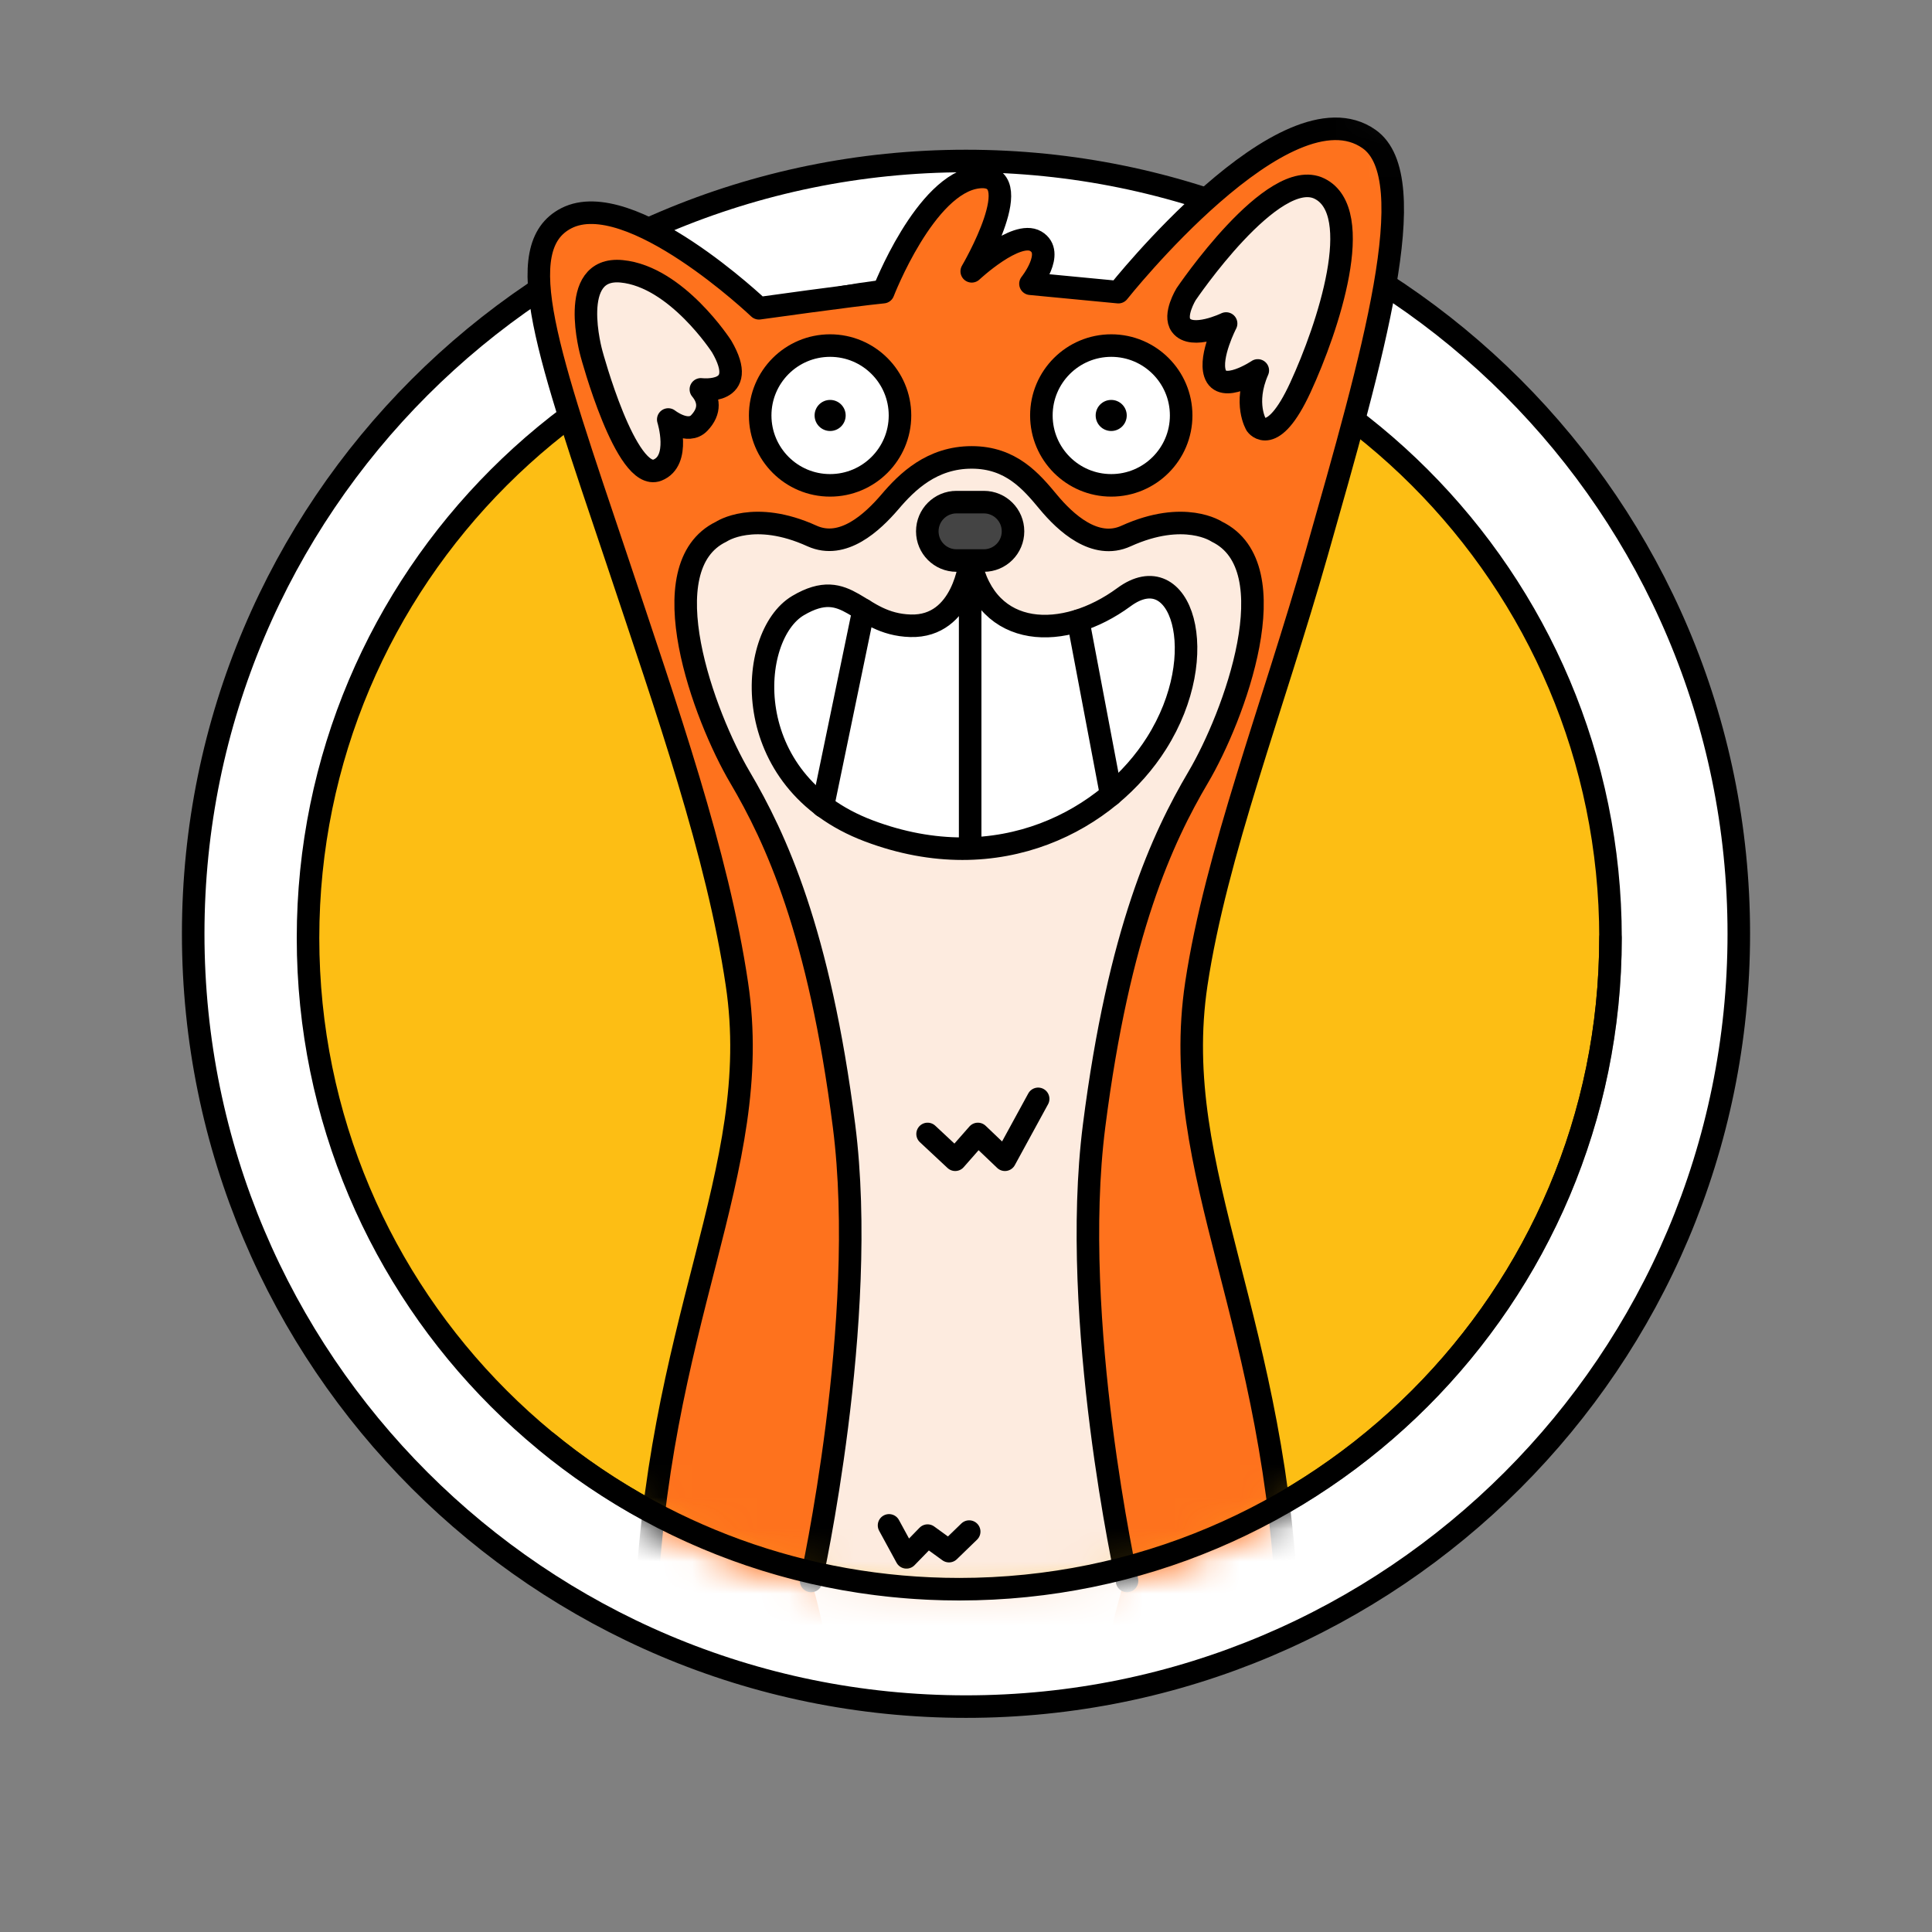
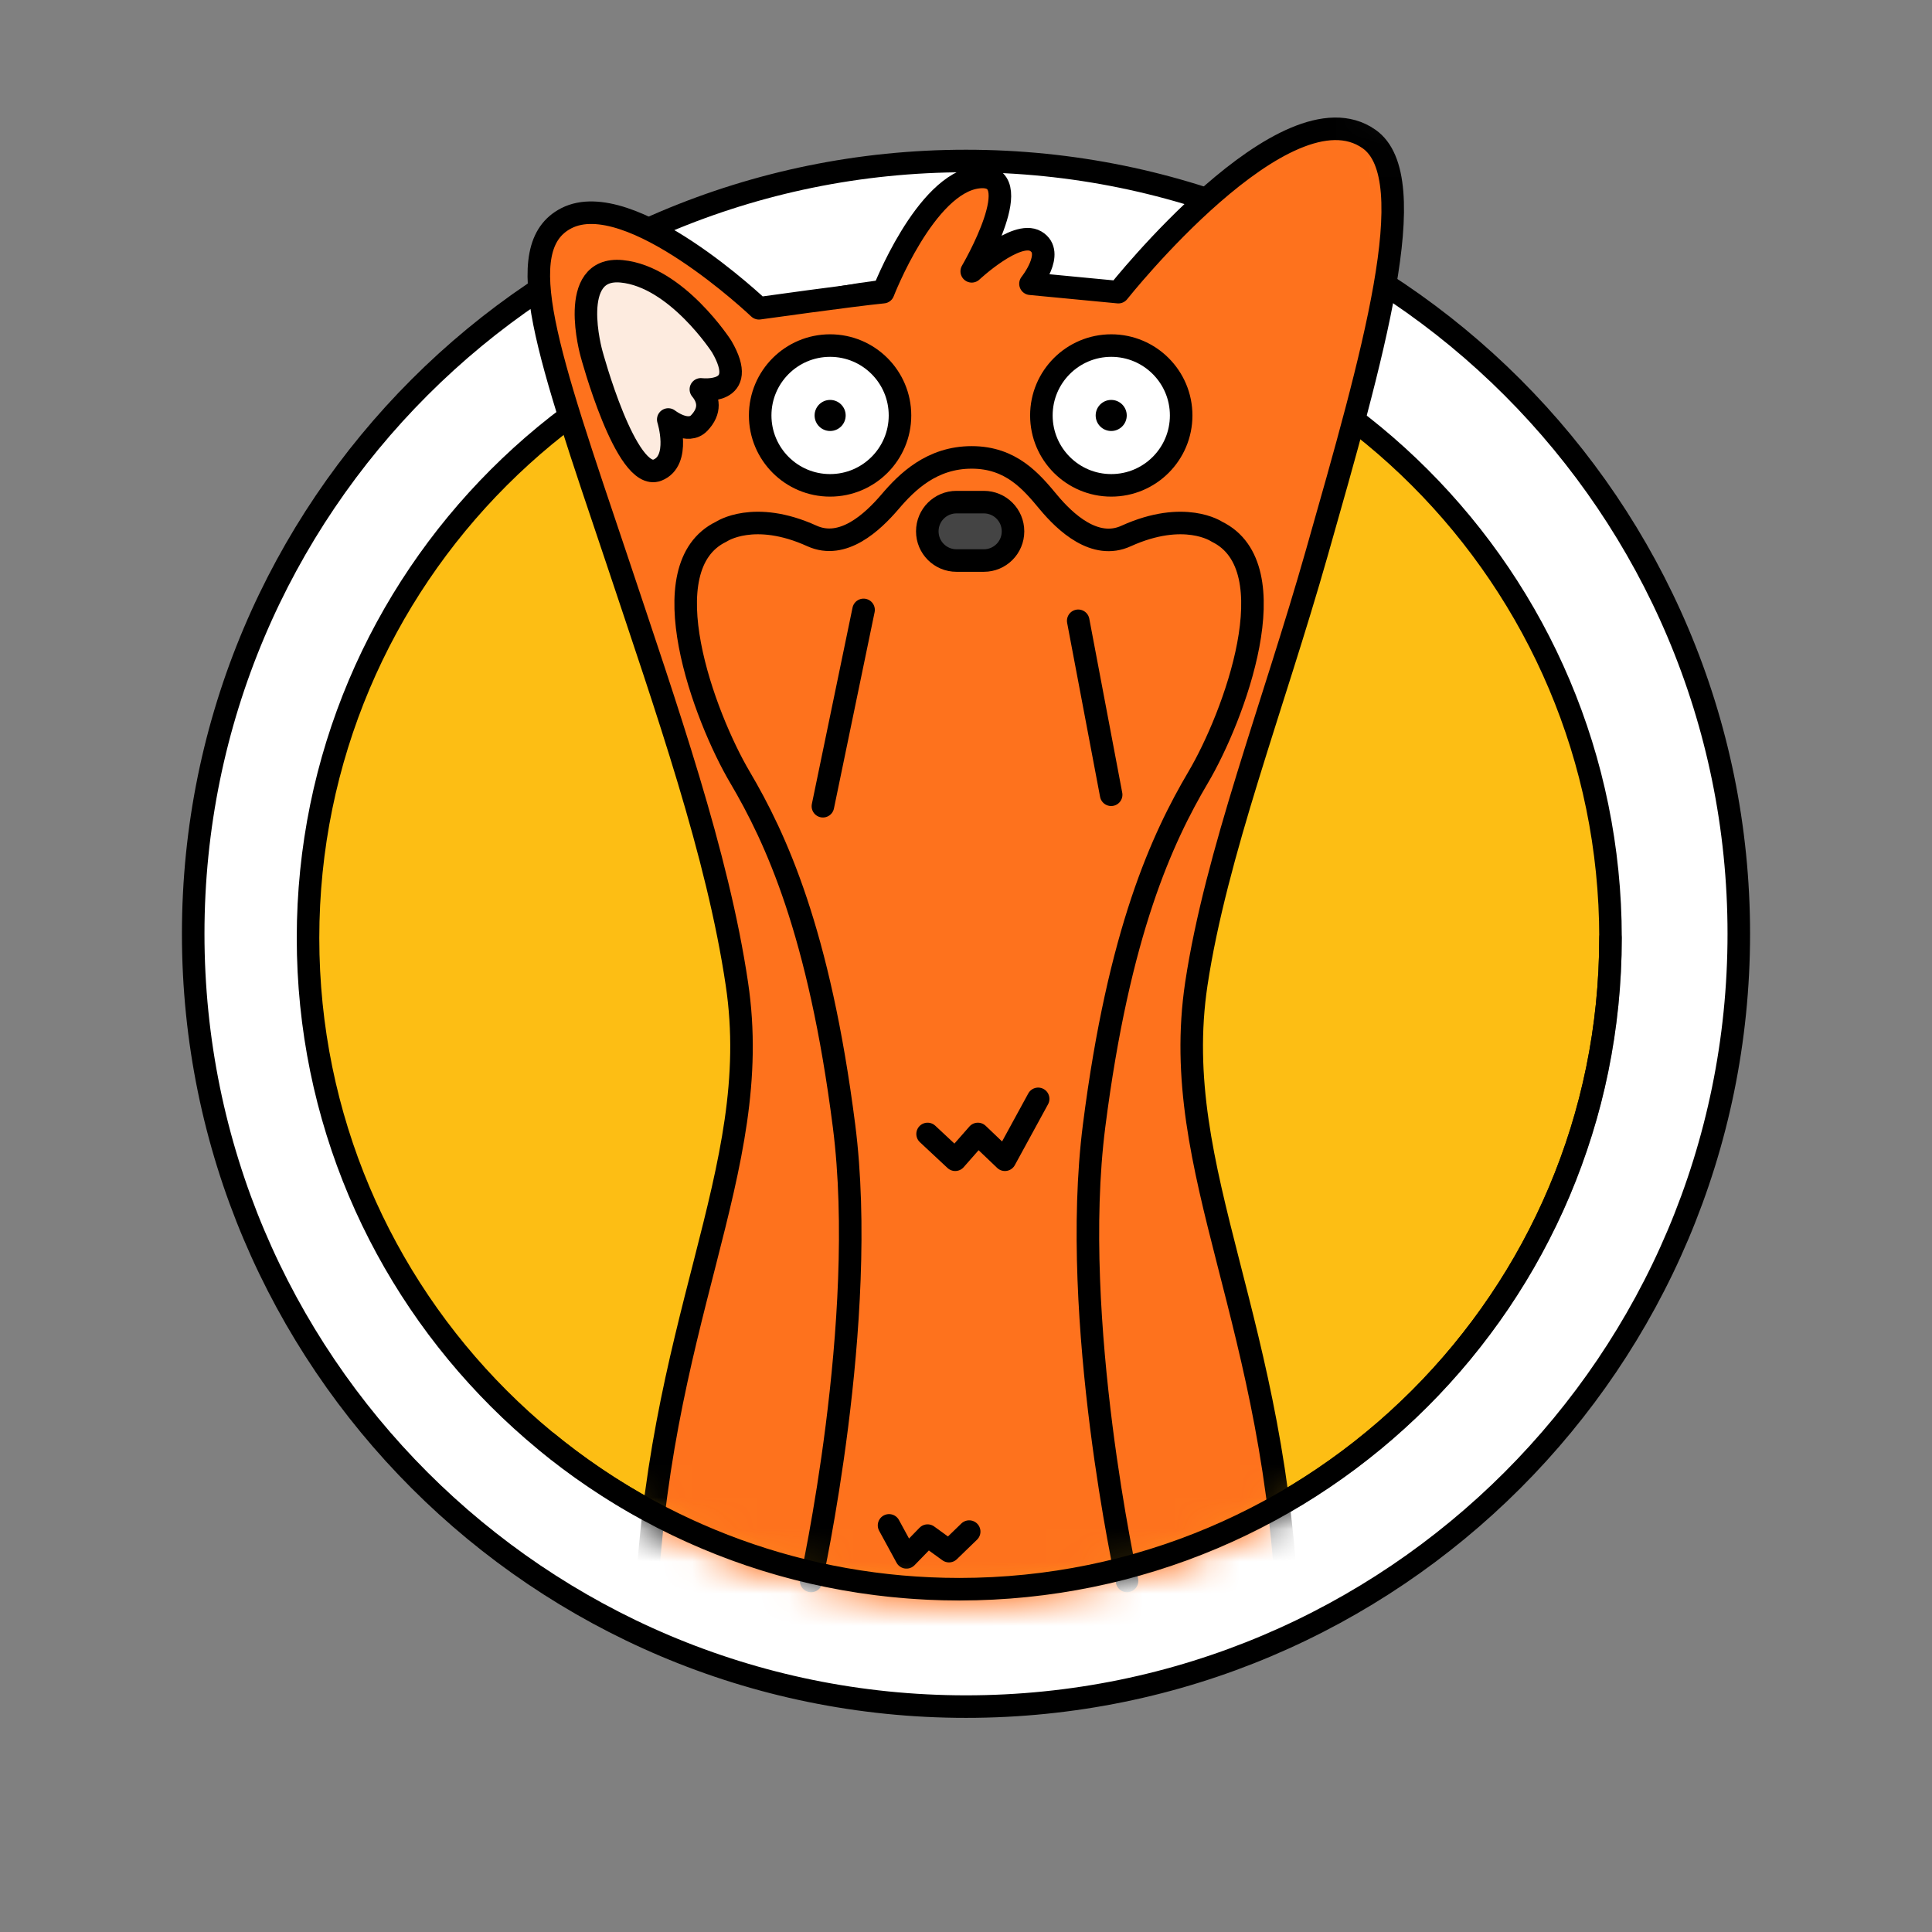
<svg xmlns="http://www.w3.org/2000/svg" width="60" height="60" viewBox="0 0 60 60" fill="none">
  <rect x="0" y="0" width="60" height="60" fill="#808080" stroke="none" />
  <path d="M30 53C43.255 53 54 42.255 54 29C54 15.745 43.255 5 30 5C16.745 5 6 15.745 6 29C6 42.255 16.745 53 30 53Z" fill="white" stroke="black" stroke-width="0.7" stroke-miterlimit="10" stroke-linecap="round" stroke-linejoin="round" />
  <path d="M29.791 49.355C40.961 49.355 50.016 40.3 50.016 29.13C50.016 17.961 40.961 8.906 29.791 8.906C18.621 8.906 9.566 17.961 9.566 29.13C9.566 40.3 18.621 49.355 29.791 49.355Z" fill="#FDBE14" stroke="black" stroke-width="0.7" stroke-miterlimit="10" stroke-linecap="round" stroke-linejoin="round" />
  <mask id="mask0" mask-type="alpha" maskUnits="userSpaceOnUse" x="9" y="-1" width="42" height="51">
    <path d="M29.791 49.355C40.961 49.355 50.016 40.3 50.016 29.13C50.016 17.96 52.5 0 29.791 3.02017e-09C12 3.63413e-10 9.566 17.96 9.566 29.13C9.566 40.3 18.621 49.355 29.791 49.355Z" fill="#01E35C" stroke="black" stroke-width="0.7" stroke-miterlimit="10" stroke-linecap="round" stroke-linejoin="round" />
  </mask>
  <g mask="url(#mask0)">
    <path d="M38.591 76.717C38.591 76.717 42.459 66.733 44.311 60.723C46.221 54.501 46.993 51.163 45.372 49.909C43.751 48.655 40.886 49.108 38.04 53.941C35.744 57.829 32.618 66.502 31.934 71.036" fill="#FE721D" />
    <path d="M38.591 76.717C38.591 76.717 42.459 66.733 44.311 60.723C46.221 54.501 46.993 51.163 45.372 49.909C43.751 48.655 40.886 49.108 38.04 53.941C35.744 57.829 32.618 66.502 31.934 71.036" stroke="black" stroke-width="0.7" stroke-miterlimit="10" stroke-linecap="round" stroke-linejoin="round" />
    <path d="M21.206 76.487C21.206 76.487 17.395 66.733 15.543 60.723C13.633 54.501 12.861 51.163 14.482 49.909C16.102 48.655 18.968 49.108 21.814 53.941C24.11 57.829 27.235 66.502 27.92 71.036" fill="#FE721D" />
    <path d="M21.206 76.487C21.206 76.487 17.395 66.733 15.543 60.723C13.633 54.501 12.861 51.163 14.482 49.909C16.102 48.655 18.968 49.108 21.814 53.941C24.11 57.829 27.235 66.502 27.92 71.036" stroke="black" stroke-width="0.7" stroke-miterlimit="10" stroke-linecap="round" stroke-linejoin="round" />
    <path d="M22.827 75.483C22.827 75.483 19.75 60.029 20.039 50.526C20.329 41.024 23.763 36.422 22.885 30.557C22.287 26.524 20.724 22.077 19.152 17.36C17.01 10.992 15.823 7.683 17.589 6.777C19.567 5.764 23.57 9.574 23.57 9.574C23.57 9.574 26.455 9.169 27.429 9.073C27.429 9.073 28.731 5.696 30.371 5.503C32.011 5.31 30.178 8.426 30.178 8.426C30.178 8.426 31.558 7.134 32.166 7.491C32.773 7.847 32.002 8.812 32.002 8.812L34.732 9.073C34.732 9.073 39.941 2.503 42.517 4.317C44.234 5.523 42.633 11.06 40.896 17.167C39.536 21.952 37.761 26.524 37.153 30.557C36.275 36.422 39.71 41.024 39.999 50.526C40.289 60.029 37.23 75.483 37.23 75.483" fill="#FE721D" />
-     <path d="M25.19 49.099C25.19 49.099 26.984 41.005 26.212 34.965C25.441 28.926 24.09 26.023 22.981 24.141C21.871 22.26 20.135 17.601 22.402 16.511C22.402 16.511 23.415 15.825 25.219 16.646C26.184 17.08 27.1 16.211 27.631 15.594C28.171 14.957 28.943 14.205 30.177 14.205C31.403 14.205 32.03 14.957 32.56 15.594C33.081 16.221 34.007 17.089 34.972 16.646C36.786 15.825 37.789 16.511 37.789 16.511C40.056 17.61 38.32 22.26 37.21 24.141C36.101 26.023 34.75 28.917 33.978 34.965C33.361 39.818 34.528 46.716 34.962 48.954C34.962 48.954 33.554 53.218 33.197 60.058C32.821 67.254 33.4 76.583 33.4 76.583C33.4 76.583 31.576 75.84 30.669 75.995C29.763 76.149 28.933 78.02 26.695 75.271C26.695 75.271 27.274 63.724 26.733 58.639C25.942 51.134 25.19 49.099 25.19 49.099Z" fill="#FDEBDF" />
    <path d="M25.19 49.098C25.19 49.098 26.984 41.005 26.212 34.965C25.441 28.926 24.09 26.023 22.981 24.141C21.871 22.26 20.135 17.601 22.402 16.511C22.402 16.511 23.415 15.825 25.219 16.646C26.184 17.08 27.1 16.211 27.631 15.594C28.171 14.957 28.943 14.205 30.177 14.205C31.403 14.205 32.03 14.957 32.56 15.594C33.081 16.221 34.007 17.089 34.972 16.646C36.786 15.825 37.789 16.511 37.789 16.511C40.056 17.61 38.32 22.26 37.21 24.141C36.101 26.023 34.75 28.917 33.978 34.965C33.207 41.014 35.001 49.098 35.001 49.098" stroke="black" stroke-width="0.7" stroke-miterlimit="10" stroke-linecap="round" stroke-linejoin="round" />
    <path d="M28.807 35.216L29.665 36.017L30.369 35.216L31.209 36.017L32.241 34.126" stroke="black" stroke-width="0.7" stroke-miterlimit="10" stroke-linecap="round" stroke-linejoin="round" />
    <path d="M27.61 47.372L28.151 48.365L28.807 47.69L29.472 48.172L30.099 47.565" stroke="black" stroke-width="0.7" stroke-miterlimit="10" stroke-linecap="round" stroke-linejoin="round" />
-     <path d="M30.129 17.408C30.129 17.408 29.936 19.482 28.277 19.434C26.617 19.386 26.367 17.871 24.784 18.807C23.202 19.743 22.894 24.257 26.974 25.801C31.055 27.345 34.441 25.425 35.917 23.081C37.673 20.302 36.67 17.244 34.904 18.546C33.052 19.907 30.64 19.868 30.129 17.408Z" fill="white" stroke="black" stroke-width="0.7" stroke-miterlimit="10" stroke-linecap="round" stroke-linejoin="round" />
-     <path d="M30.129 17.408V26.109" stroke="black" stroke-width="0.7" stroke-miterlimit="10" stroke-linecap="round" stroke-linejoin="round" />
    <path d="M33.485 19.279L34.508 24.682" stroke="black" stroke-width="0.7" stroke-miterlimit="10" stroke-linecap="round" stroke-linejoin="round" />
    <path d="M26.819 18.941L25.556 25.038" stroke="black" stroke-width="0.7" stroke-miterlimit="10" stroke-linecap="round" stroke-linejoin="round" />
    <path d="M30.554 17.408H29.705C29.203 17.408 28.798 17.003 28.798 16.501C28.798 15.999 29.203 15.594 29.705 15.594H30.554C31.055 15.594 31.46 15.999 31.46 16.501C31.46 17.003 31.055 17.408 30.554 17.408Z" fill="#444444" stroke="black" stroke-width="0.7" stroke-miterlimit="10" stroke-linecap="round" stroke-linejoin="round" />
    <path d="M22.827 75.483C22.827 75.483 19.75 60.029 20.039 50.526C20.329 41.024 23.763 36.422 22.885 30.557C22.287 26.524 20.724 22.077 19.152 17.36C17.01 10.992 15.823 7.683 17.589 6.777C19.567 5.764 23.57 9.574 23.57 9.574C23.57 9.574 26.455 9.169 27.429 9.073C27.429 9.073 28.731 5.696 30.371 5.503C32.011 5.31 30.178 8.426 30.178 8.426C30.178 8.426 31.558 7.134 32.166 7.491C32.773 7.847 32.002 8.812 32.002 8.812L34.732 9.073C34.732 9.073 39.941 2.503 42.517 4.317C44.234 5.523 42.633 11.06 40.896 17.167C39.536 21.952 37.761 26.524 37.153 30.557C36.275 36.422 39.71 41.024 39.999 50.526C40.289 60.029 37.23 75.483 37.23 75.483" stroke="black" stroke-width="0.7" stroke-miterlimit="10" stroke-linecap="round" stroke-linejoin="round" />
-     <path d="M36.834 9.14C36.834 9.14 39.535 5.137 40.982 5.86C42.429 6.584 41.252 10.153 40.384 12.035C39.516 13.916 39.014 13.192 39.014 13.192C39.014 13.192 38.609 12.536 39.062 11.504C39.062 11.504 37.943 12.256 37.731 11.591C37.557 11.051 38.078 10.047 38.078 10.047C38.078 10.047 37.017 10.559 36.679 10.105C36.438 9.787 36.834 9.14 36.834 9.14Z" fill="#FDEBDF" stroke="black" stroke-width="0.7" stroke-miterlimit="10" stroke-linecap="round" stroke-linejoin="round" />
    <path d="M22.412 10.761C22.412 10.761 21.014 8.59 19.306 8.426C17.599 8.262 18.37 10.983 18.37 10.983C18.37 10.983 19.441 14.977 20.415 14.601C21.158 14.311 20.753 13.028 20.753 13.028C20.753 13.028 21.361 13.51 21.718 13.134C22.075 12.758 22.017 12.391 21.766 12.092C21.776 12.092 23.3 12.285 22.412 10.761Z" fill="#FDEBDF" stroke="black" stroke-width="0.7" stroke-miterlimit="10" stroke-linecap="round" stroke-linejoin="round" />
    <path d="M25.779 15.073C26.978 15.073 27.95 14.101 27.95 12.902C27.95 11.704 26.978 10.732 25.779 10.732C24.58 10.732 23.608 11.704 23.608 12.902C23.608 14.101 24.58 15.073 25.779 15.073Z" fill="white" stroke="black" stroke-width="0.7" stroke-miterlimit="10" stroke-linecap="round" stroke-linejoin="round" />
    <path d="M25.78 13.385C26.047 13.385 26.263 13.169 26.263 12.902C26.263 12.636 26.047 12.42 25.78 12.42C25.514 12.42 25.298 12.636 25.298 12.902C25.298 13.169 25.514 13.385 25.78 13.385Z" fill="black" />
    <path d="M34.511 15.073C35.71 15.073 36.682 14.101 36.682 12.902C36.682 11.704 35.71 10.732 34.511 10.732C33.313 10.732 32.341 11.704 32.341 12.902C32.341 14.101 33.313 15.073 34.511 15.073Z" fill="white" stroke="black" stroke-width="0.7" stroke-miterlimit="10" stroke-linecap="round" stroke-linejoin="round" />
    <path d="M34.51 13.385C34.776 13.385 34.992 13.169 34.992 12.902C34.992 12.636 34.776 12.42 34.51 12.42C34.243 12.42 34.027 12.636 34.027 12.902C34.027 13.169 34.243 13.385 34.51 13.385Z" fill="black" />
    <path d="M50.015 29.13C50.015 40.3 40.96 49.354 29.791 49.354C24.938 49.354 20.485 47.646 17 44.797" stroke="black" stroke-width="0.7" stroke-miterlimit="10" stroke-linecap="round" stroke-linejoin="round" />
  </g>
</svg>